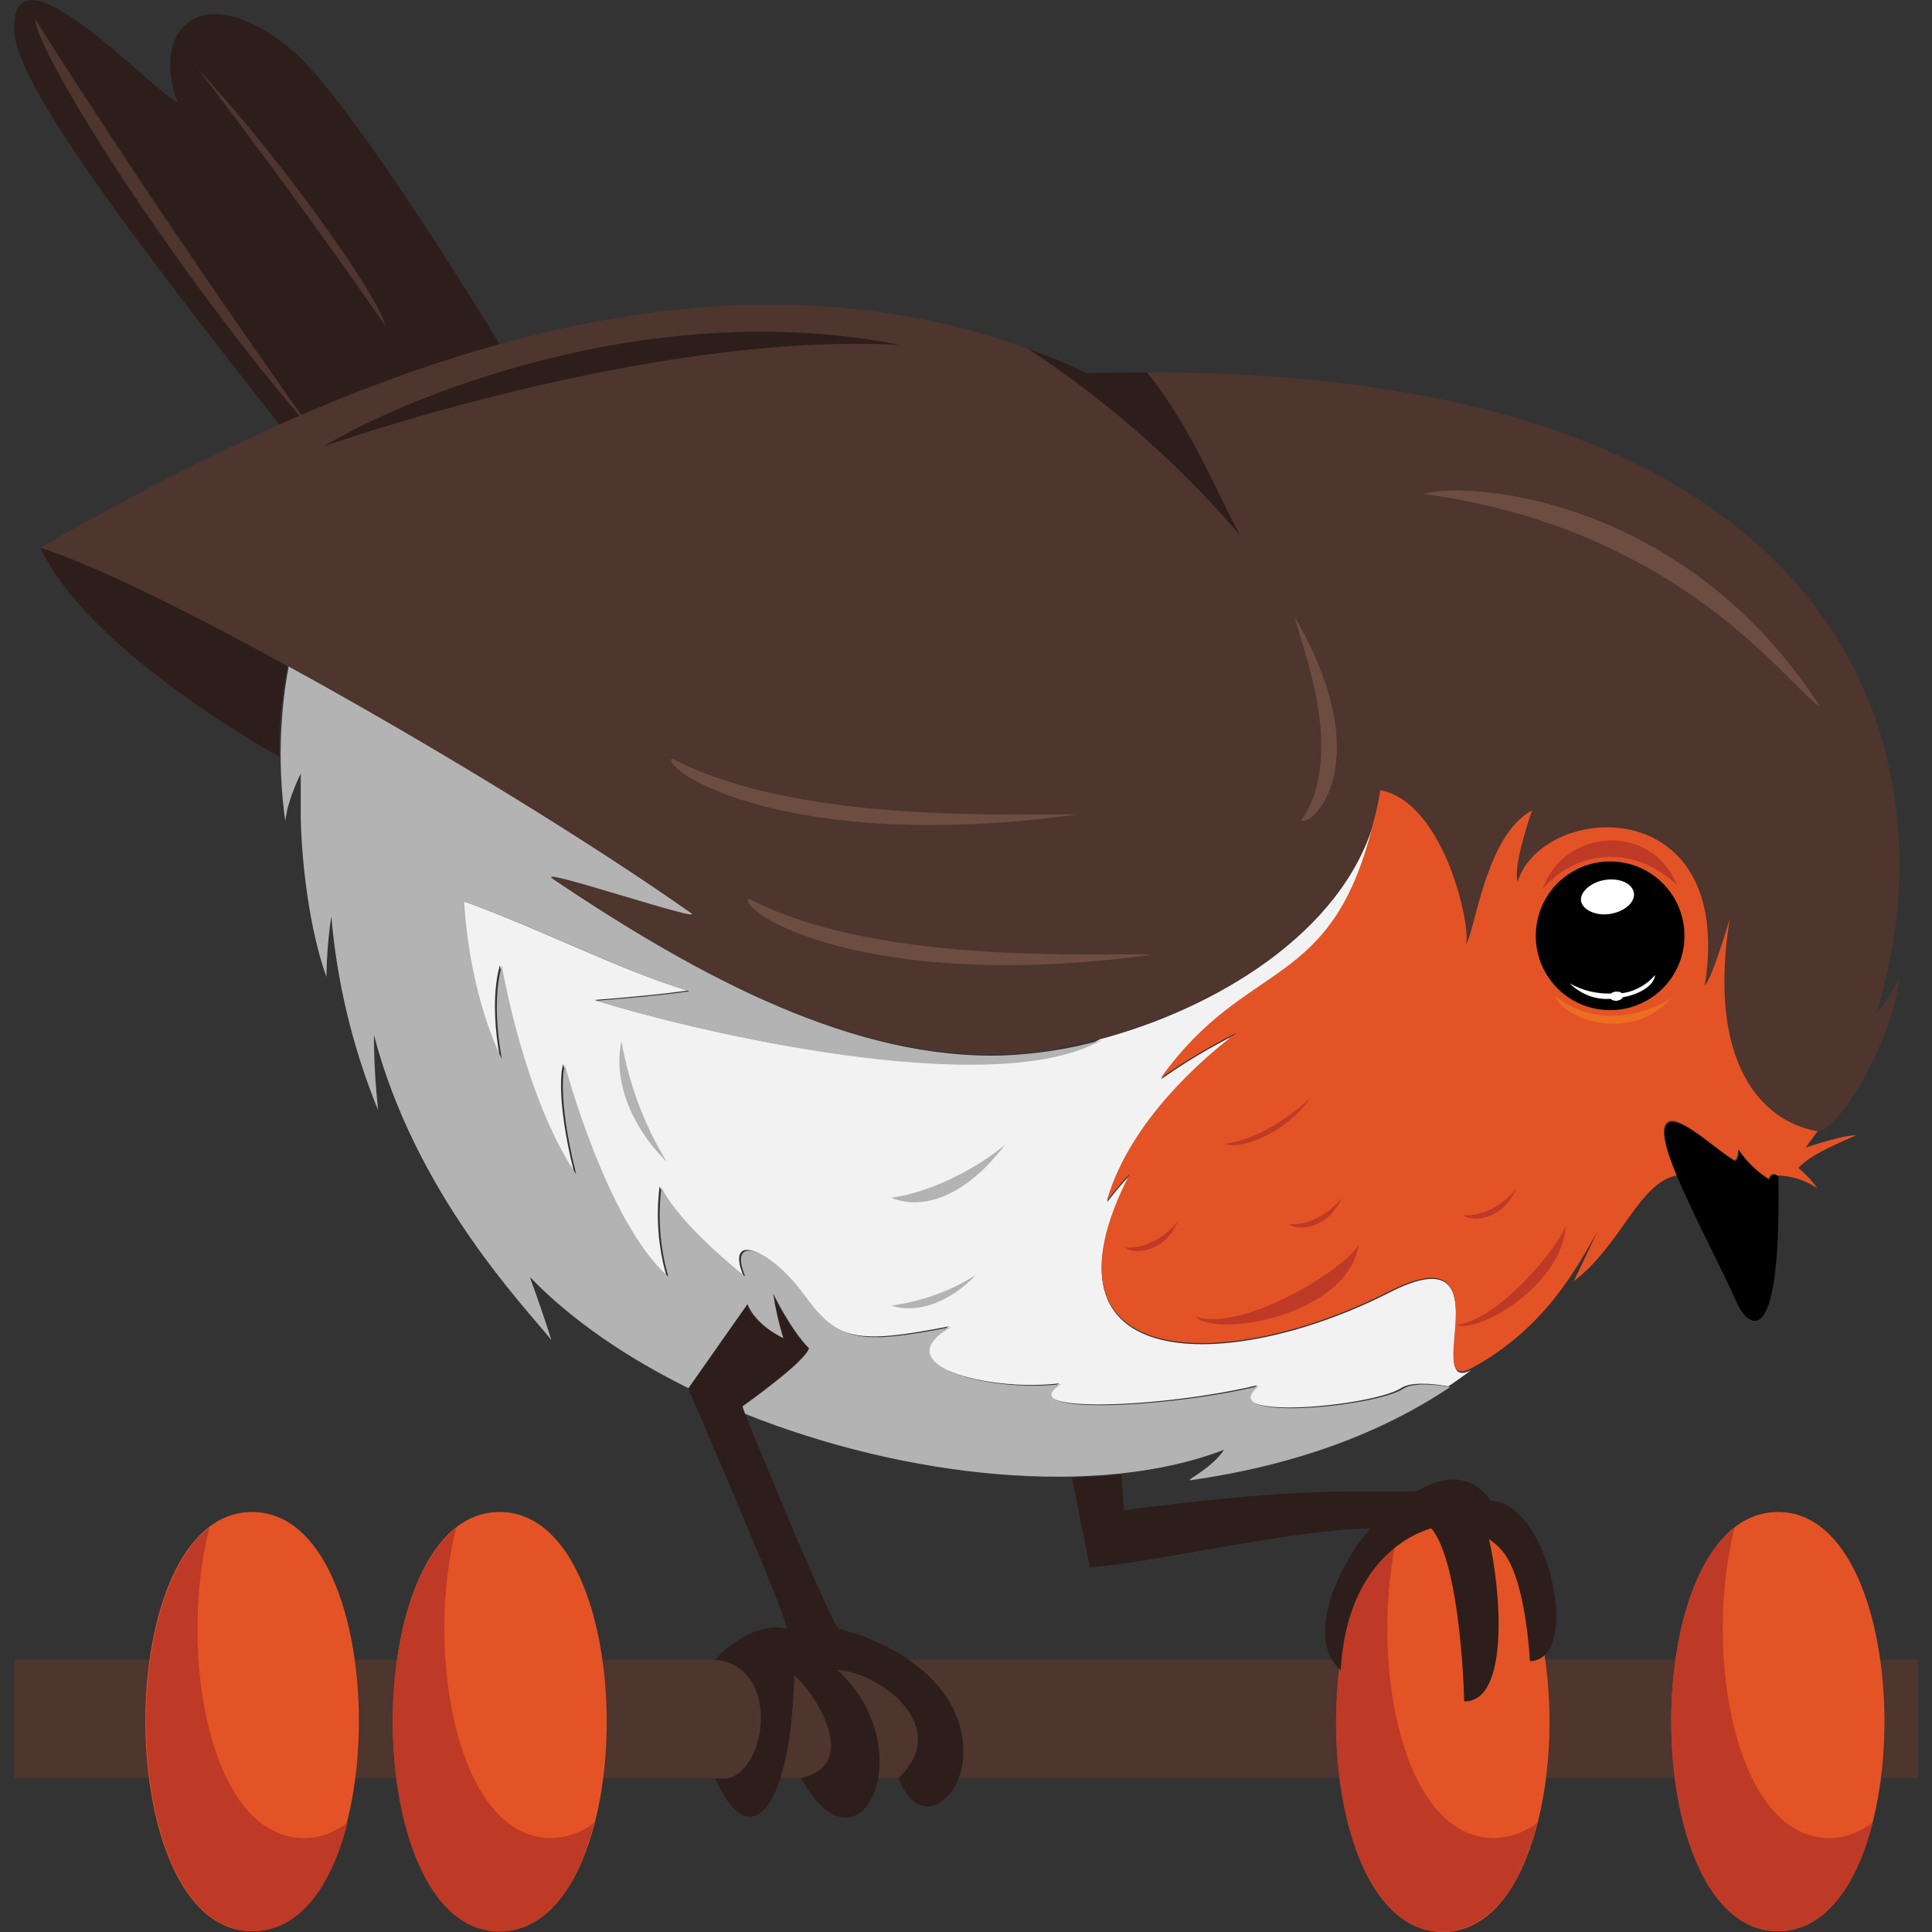
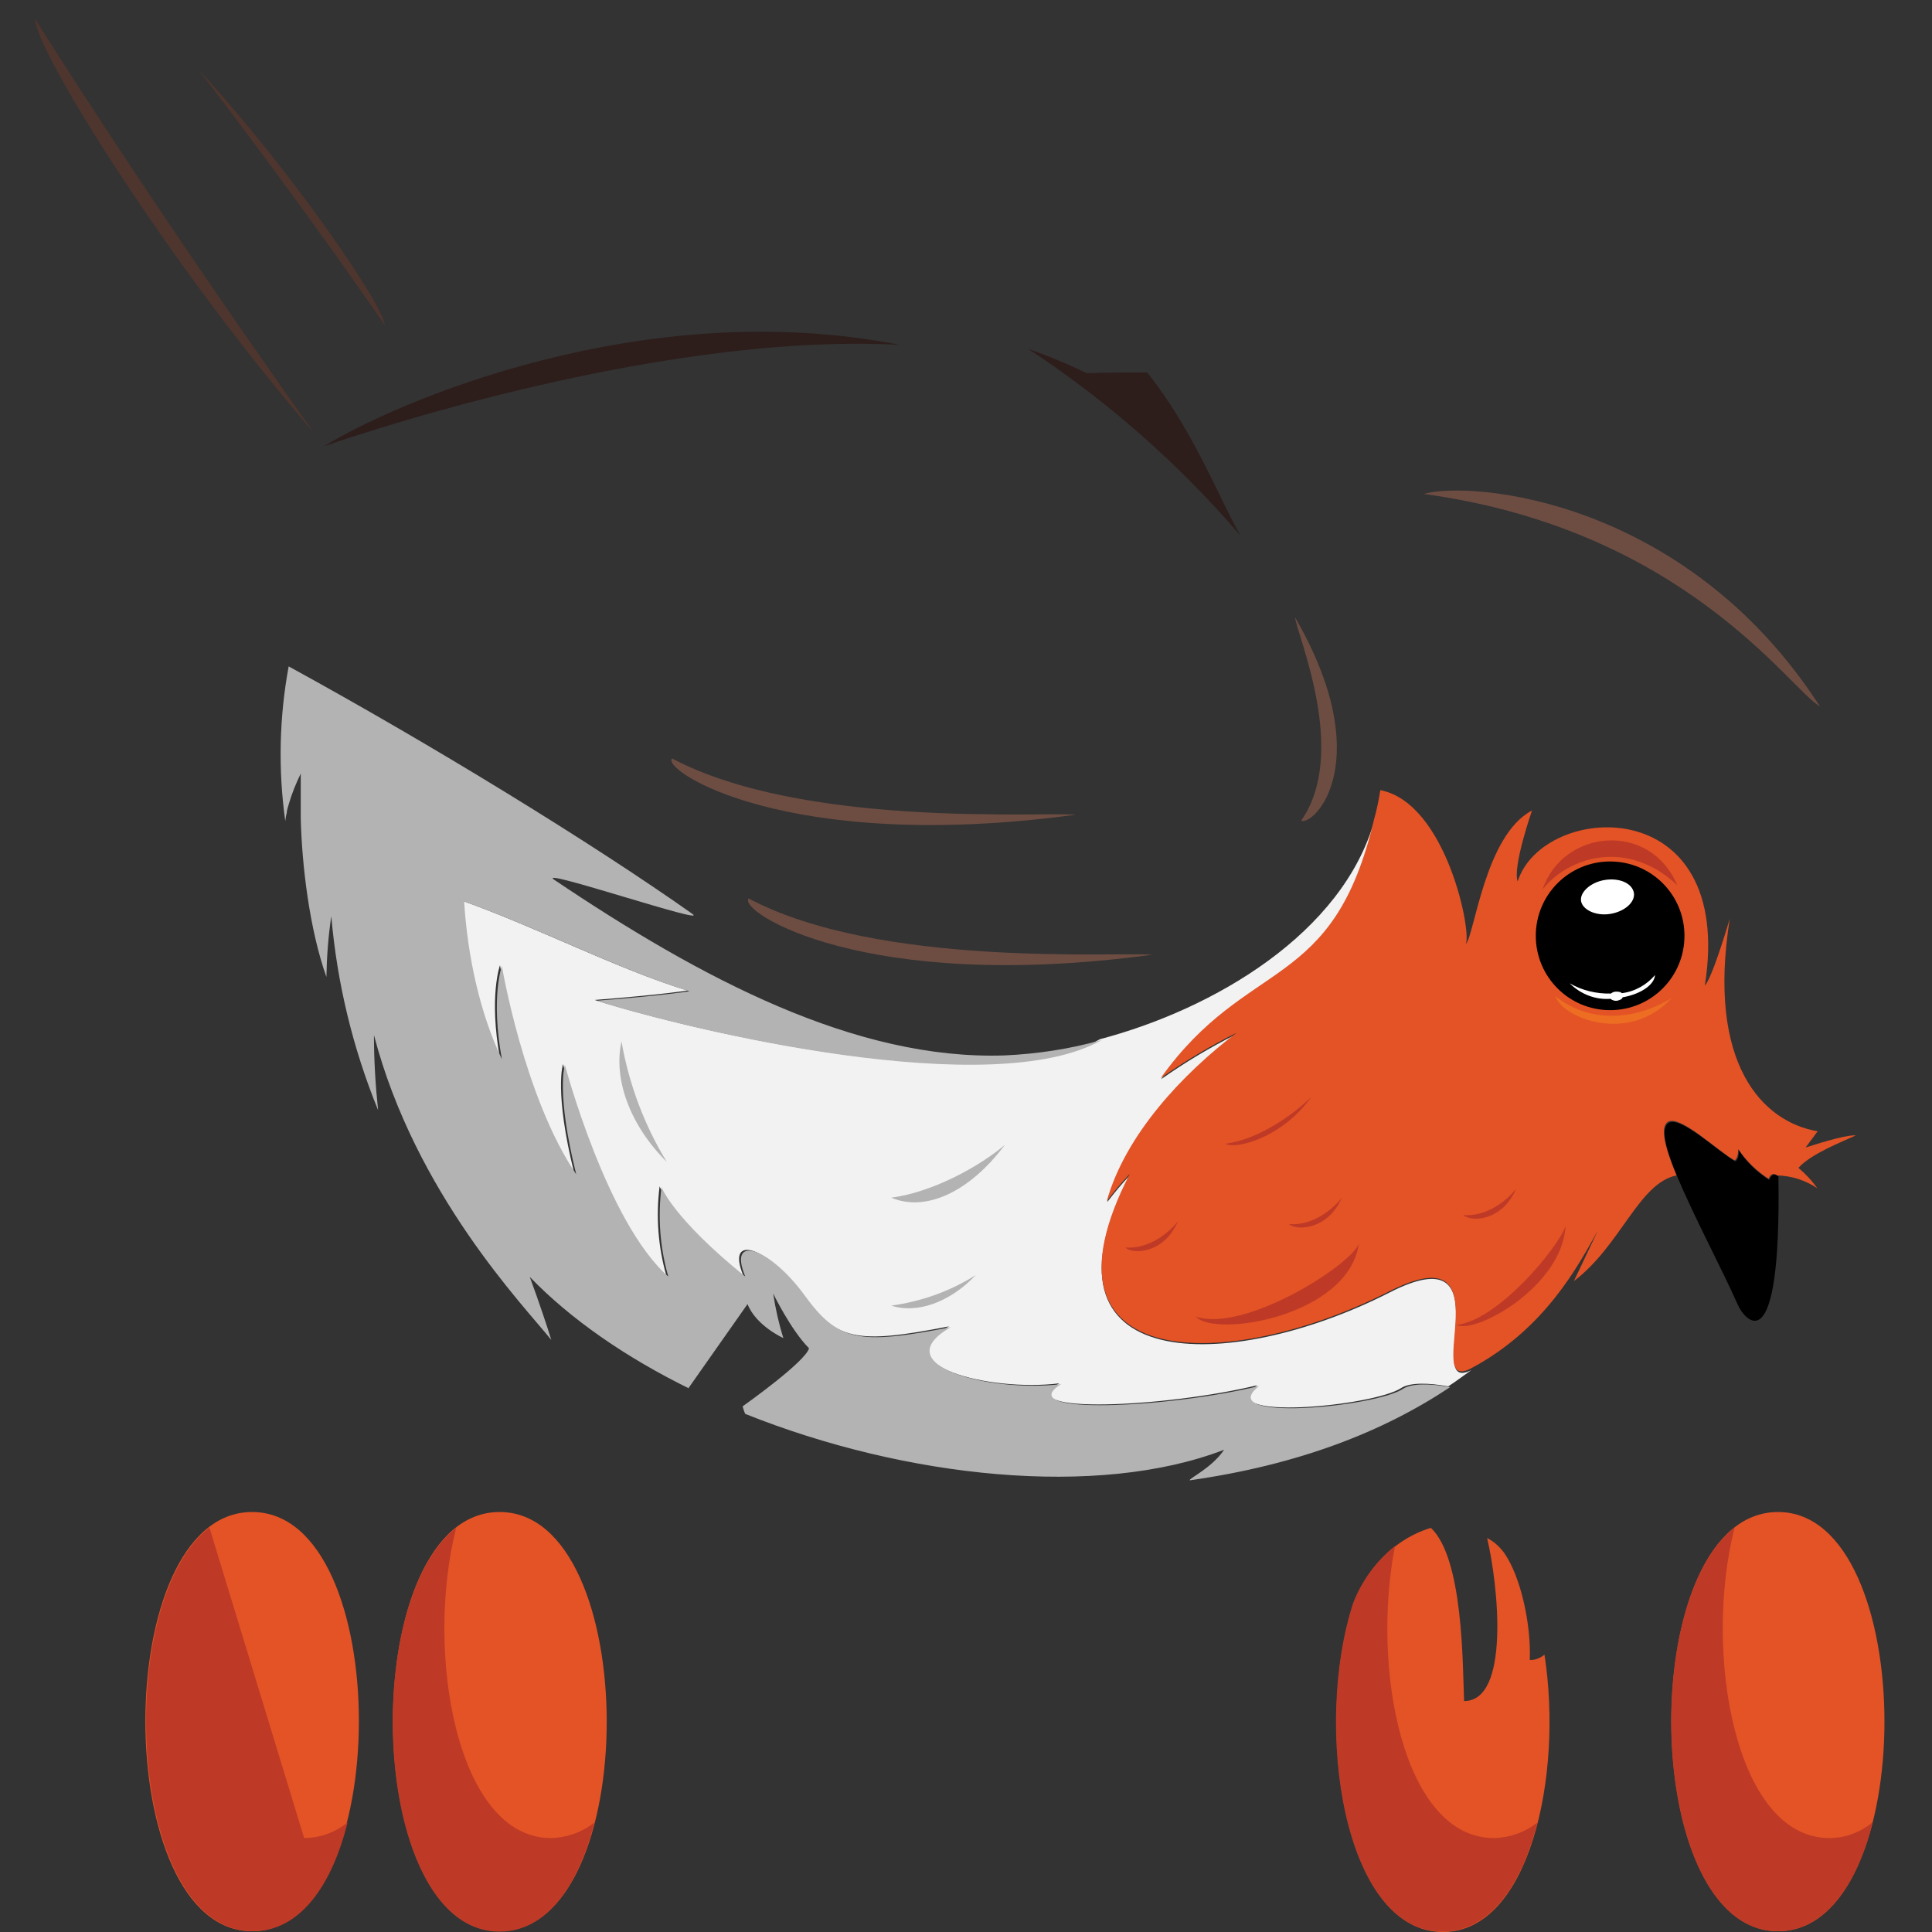
<svg xmlns="http://www.w3.org/2000/svg" version="1.1" id="Layer_1" x="0px" y="0px" viewBox="0 0 512 512" style="enable-background:new 0 0 512 512;" xml:space="preserve">
  <rect x="0" y="0" width="512" height="512" fill="#333333" stroke="none" />
  <style type="text/css">
	.st0{fill:#4E352E;}
	.st1{fill:#E45325;}
	.st2{fill:#BE3A26;}
	.st3{fill:#2D1E1C;}
	.st4{fill:#F2F2F2;}
	.st5{fill:#B3B3B3;}
	.st6{fill:#6D4D42;}
	.st7{fill:#ED6D23;}
	.st8{fill:#FFFFFF;}
</style>
-   <path class="st0" d="M3.8,439.8h504.5v31.4H3.8V439.8z" />
  <path class="st1" d="M132.4,511.8c-37.6,0-37.8-111.1,0-111.1S170.3,511.8,132.4,511.8z M398.6,411.5c-1.2-1.6-2.7-3-4.5-3.9  c3,12.7,6.1,43.2-6.1,43.2c-0.4-9.7-0.2-37.8-8.8-45.9c-5.4,1.6-15.2,6.5-20.6,20.3c-1.7,5.5-2.9,11.1-3.6,16.8v0.5l0,0  c-3.8,31.5,5.4,69.5,27.4,69.5c22.9,0,31.9-41.4,26.9-73.5c-1.1,0.9-2.5,1.5-3.9,1.4C405.8,430.8,403.1,417.9,398.6,411.5  L398.6,411.5z M471.2,400.7c-37.8,0-37.6,111.1,0,111.1S508.8,400.7,471.2,400.7z M66.8,400.7c-37.8,0-37.6,111.1,0,111.1  S104.7,400.7,66.8,400.7z" />
-   <path class="st2" d="M80.6,487.1c4.2,0,8.2-1.5,11.5-4.1C88,499.5,79.6,511.8,67,511.8c-33.3,0-37.3-87.1-11.5-107  C47.1,437.8,55.4,487.1,80.6,487.1L80.6,487.1z M484.8,487.1c-25.1,0-33.5-49.5-25.1-82.3c-25.8,19.9-21.9,107,11.5,107  c12.5,0,21-12.4,25.1-28.9C493,485.6,489,487.1,484.8,487.1z M358.6,424.8c-10.6,32.6-2.7,87.1,23.7,87.1c12.5,0,21-12.4,25.1-28.9  c-3.3,2.6-7.3,4-11.5,4.1c-24,0-32.6-44.8-26.2-77.4C364.7,413.7,360.9,418.9,358.6,424.8L358.6,424.8z M120.9,404.9  c-25.8,19.9-21.9,107,11.5,107c12.5,0,21-12.4,25.1-28.9c-3.3,2.6-7.3,4-11.5,4.1C121,487.1,112.5,437.8,120.9,404.9L120.9,404.9z" />
-   <path class="st3" d="M222.4,431.7c-2-0.5-25.8-59-25.8-59s16.7-11.8,17.6-15.4c-4.8-4.8-9.5-14.5-9.5-14.5c0.6,4,1.5,8,2.7,11.8  c0,0-7.2-3.2-9.5-9l-15.6,22.2c0,0,26.3,60.6,26.2,63.8c-9.9-2.2-19,8.2-19,8.2c19.2,2,12.9,34.9,0,31.4c9.1,21,20.1,8.6,21-27.1  c4.1,2.9,18.6,23.3,1.8,27.1c15.6,28.5,32.6-7.9,9.5-28.7c12,0.9,30.6,15.4,16.3,28.7c5.2,13.6,15.4,6.5,17-3.8  C257.4,448.6,239.6,436,222.4,431.7z M395,397.7c-4.8-7-12-7-19.5-2.5c-16.5,0.5-26.7-1.6-77.6,5c0,0-0.4-3.9-0.7-9.5  c-4.3,0.5-8.6,0.7-13.1,0.9l4.7,23.7c13.6-0.5,54.7-10.2,74.4-10.2c-7.2,7.7-18.1,28.5-7.9,37.5c1.6-27.2,17-35.5,24-37.6  c6.9,8.3,8.4,36.4,8.8,45.9c12.2,0,9.5-30.3,6.5-43c1.6,1,2.9,2.3,4.1,3.8c4.5,6.3,6.1,19.5,6.8,28.5C419.4,440,410.6,398,395,397.7  L395,397.7z" />
+   <path class="st2" d="M80.6,487.1c4.2,0,8.2-1.5,11.5-4.1C88,499.5,79.6,511.8,67,511.8c-33.3,0-37.3-87.1-11.5-107  L80.6,487.1z M484.8,487.1c-25.1,0-33.5-49.5-25.1-82.3c-25.8,19.9-21.9,107,11.5,107  c12.5,0,21-12.4,25.1-28.9C493,485.6,489,487.1,484.8,487.1z M358.6,424.8c-10.6,32.6-2.7,87.1,23.7,87.1c12.5,0,21-12.4,25.1-28.9  c-3.3,2.6-7.3,4-11.5,4.1c-24,0-32.6-44.8-26.2-77.4C364.7,413.7,360.9,418.9,358.6,424.8L358.6,424.8z M120.9,404.9  c-25.8,19.9-21.9,107,11.5,107c12.5,0,21-12.4,25.1-28.9c-3.3,2.6-7.3,4-11.5,4.1C121,487.1,112.5,437.8,120.9,404.9L120.9,404.9z" />
  <path class="st4" d="M368.1,342.6c-42.3,21.5-96.2,22-68.6-31.2c-2.2,2.3-4.2,4.7-6.1,7.2c5-17.7,20.3-33.7,34.4-44.6  c-7,3.5-13.7,7.5-20.1,12c23.1-32.4,45.9-22.4,56.6-68.8c-8.4,30.1-42.5,50.2-72.8,58.2l0,0c-28.9,16.5-108.3-2.3-133.9-10.4  c17.9-1.4,24.6-2.5,24.6-2.5c-18.6-5.7-39.3-16.5-59.7-23.8c0.9,14.7,4.3,29.9,10,41.8c-3-16.5,0-24.7,0-24.7s5.9,34.9,19.7,55.2  c-5.4-21.7-3-29-3-29s11.1,41.8,27.4,56.1c-2.2-7.7-2.8-15.7-1.8-23.7c0,0,3,8.2,22.2,23.7c-4.8-11.6,6.6-7.5,15.6,4.8  c9,12.4,14.3,13.4,38.9,8.6c-17.9,10.2,10.8,17.4,29.2,15.1c-13.3,8.4,28.7,6.3,52.5,0.5c-12.5,9.7,31,5.6,38.2,0.7  c2.2-1.4,7-1.4,12.4-0.4c2.2-1.4,4.1-2.9,6.1-4.3C376.5,369.9,399.8,326.3,368.1,342.6L368.1,342.6z" />
  <path class="st5" d="M324.4,384.2c-33.5,12.9-84.4,7.5-126.9-9.5c-0.3-0.6-0.5-1.3-0.7-2c0,0,16.7-11.8,17.6-15.4  c-4.8-4.8-9.5-14.5-9.5-14.5c0.6,4,1.5,8,2.7,11.8c0,0-7.2-3.2-9.5-9l-15.6,22.2c0,0.1,0.1,0.2,0.2,0.2l0,0  c-16.7-8.2-31.4-18.3-42.3-29.6c2.5,6.8,4.7,13.4,5.7,16.7c-7.2-9-36-38.7-47-80.8c0,6.6,0.4,13.3,1.1,19.9  c-6.7-16.4-10.9-33.8-12.4-51.4c-0.8,5.3-1.2,10.7-1.3,16.1c-4.5-12.7-6.5-29.6-6.8-42.1V205c-1.3,2.7-2.4,5.4-3.2,8.2  c-0.2,0.7-0.4,1.3-0.5,2v0.2c-0.2,0.7-0.3,1.4-0.4,2.2c-1.9-13.6-1.6-27.5,0.9-41c38,20.8,80.7,47,107,65.6  c4.7,3.2-41.4-12.4-36.7-9.1c39.1,26.3,79.9,47.9,119.4,46.6c8.7-0.4,17.4-1.7,25.8-4.1c-28.9,16.5-108.3-2.3-133.9-10.4  c17.9-1.4,24.6-2.5,24.6-2.5c-18.6-5.7-39.3-16.5-59.7-23.8c0.9,14.7,4.3,29.9,10,41.8c-3-16.5,0-24.7,0-24.7s5.9,34.9,19.7,55.2  c-5.4-21.7-3-29-3-29s11.1,41.8,27.4,56.1c-2.2-7.7-2.8-15.7-1.8-23.7c0,0,3,8.2,22.2,23.7c-4.8-11.6,6.6-7.5,15.6,4.8  c9,12.4,14.3,13.4,38.9,8.6c-17.9,10.2,10.8,17.4,29.2,15.1c-13.3,8.4,28.7,6.3,52.5,0.5c-12.5,9.7,31,5.6,38.2,0.7  c2.2-1.4,7-1.4,12.4-0.4c-17.7,11.8-40.1,20.6-69,24.7C314.9,391.9,321.2,389,324.4,384.2L324.4,384.2z M236.2,317.4  c9,3.8,20.6-1.3,30.1-14C260,308.8,247.5,315.9,236.2,317.4z M236.2,346c6.6,2.2,15.4-0.7,22.4-8.1  C251.8,342.2,244.2,344.9,236.2,346z M164.7,276c-2.2,9.9,2.2,22.2,12,31.9C170.7,298.1,166.7,287.3,164.7,276z" />
-   <path class="st3" d="M10.7,145.2c9.1,19.2,36,39.6,63.3,55.4c-0.1-8.1,0.6-16.1,2.2-24C49.5,161.8,25.2,149.8,10.7,145.2z   M76.7,12.7C53.2-6.3,39.8,8,47.1,27.2C40,23.8,2.3-17.4,3.8,8.6c0.9,14.9,35.5,59.7,70.3,104c18.9-8.6,38.4-15.7,58.4-21.3  C110.8,56,87.8,21.6,76.7,12.7z" />
-   <path class="st0" d="M497.2,268.6c21-66-2.9-175.8-209.2-169.7c-99.5-46.6-207.5,6.5-277.3,46.2c34.8,11.3,127.6,65.2,172.4,96.8  c4.7,3.2-41.4-12.4-36.7-9.1c39.1,26.3,79.9,47.9,119.4,46.6c35.1-1.1,94.3-25.8,100-69.9c17.7,3.4,24.4,38.2,22.6,40.9  c2.3-2.5,5-29,17.6-35.5c0,0-5.2,14.9-3.8,18.8c6.6-21,57.9-24.2,49.6,27.6c2.3-2.3,6.6-17.7,6.6-17.7c-6.1,38.4,8.8,53.8,23.3,56.3  c6.8-1.3,20.1-25.6,21.7-40.9C501.8,262.4,499.7,265.7,497.2,268.6L497.2,268.6z" />
  <path class="st3" d="M85.8,118.3c18.8-11.6,84.6-40.3,152.7-26.9C171.5,87.8,85.8,118.3,85.8,118.3z M288,98.9  c-5.1-2.5-10.3-4.6-15.6-6.5c21,13.8,39.9,30.4,56.3,49.5c-5.7-10-12.5-28-24.7-43.2C298.8,98.7,293.4,98.7,288,98.9L288,98.9z" />
  <path class="st6" d="M305.4,253c-76.7,10.4-110-11.6-107-14.9C232.8,256.4,295.2,252.3,305.4,253z M178.1,201  c-3,3,30.3,25.3,107,14.9C274.9,215.2,212.7,219.3,178.1,201z M344.8,217.5c3.6,1.4,20.3-16-1.6-53.9  C343.9,168.8,357.4,199.6,344.8,217.5z M482.3,187.2c-35.5-55-92.3-59.9-105-56.3C446.4,140.3,474.4,182.8,482.3,187.2L482.3,187.2z  " />
  <path class="st1" d="M476.6,309.5c3.4-3.8,11.8-7,15.2-8.6c-2-0.2-7.7,1.4-13.3,3.2l3.2-4.3c-14.7-2.5-29.4-17.9-23.3-56.3  c0,0-4.5,15.4-6.6,17.7c8.2-52-43-48.6-49.6-27.6c-1.4-3.9,3.8-18.8,3.8-18.8c-12.5,6.5-15.2,33-17.6,35.5c1.8-2.7-5-37.5-22.6-40.9  c-0.4,2.5-0.9,5.1-1.6,7.5c-10.8,46.4-33.5,36.4-56.6,68.8c6.4-4.5,13.1-8.5,20.1-12c-14.3,10.9-29.4,26.9-34.4,44.6  c1.9-2.5,3.9-4.9,6.1-7.2c-27.4,53.2,26.3,52.7,68.6,31.2c31.9-16.3,8.2,27.6,21.9,20.3c19.5-10.4,28.3-27.1,33.5-36.4l-6.3,13.3  c12.5-9.5,17.2-26,27.2-28c-3-7.2-4.5-12.7-2.3-14.2c3.2-2,13.4,7.9,17.7,10.2c1.1-0.7,0.9-3,0.9-3c2.1,3.1,4.9,5.8,8.1,7.9  c0.9-2.2,2.2-0.9,2.3-0.9l0,0c3.8,0.1,7.5,1.3,10.6,3.4C480.2,312.9,478.5,311.1,476.6,309.5L476.6,309.5z" />
  <path class="st2" d="M444.5,234.6c-13.3-12.5-28.9-7.5-35.7,1.1C414.2,219.7,437.3,217.5,444.5,234.6z M414.9,324.9  c-2.2,6.1-18.1,25.1-28.9,26.2C390.9,353.7,414,341,414.9,324.9z M347.5,290.7c-4.3,4.3-13.8,11.3-22.8,12.4  C327.4,304.7,339.8,301.6,347.5,290.7z M312.2,323.6c-2.3,3-7.7,7.5-14,7C300.4,332.6,308.6,332.1,312.2,323.6z M355.6,317.4  c-2.3,3-7.7,7.5-14,7C343.8,326.3,352,325.8,355.6,317.4z M401.8,315c-2.3,3-7.7,7.5-14,7C390,324,398.2,323.5,401.8,315z   M360.1,329.7c-3,6.3-30.8,23.5-43.2,19.2C321.9,354.6,357.2,348.9,360.1,329.7L360.1,329.7z" />
  <path class="st7" d="M443,264.5c-10,6.1-22,6.6-30.8-0.5C414,269.7,431.6,276.9,443,264.5z" />
  <path class="st0" d="M83.2,114.7C45.5,71.2,9.3,13.4,9.3,5C9.3,5,38.3,51.6,83.2,114.7z M102,86.2c-0.4-5.4-24.9-41.2-49.5-67.9  C82.4,57.4,102,86.2,102,86.2L102,86.2z" />
  <path d="M468.9,312.7c-3.3-2-6-4.7-8.1-7.9c0,0,0.2,2.3-0.9,3c-4.3-2.3-14.5-12.2-17.7-10.2c-2.2,1.4-0.7,7,2.3,14.2  c4.3,10.4,11.8,24.4,16,33.9c1.6,3.8,11.6,16.8,10.8-33.9l0,0C471,311.6,469.7,310.4,468.9,312.7L468.9,312.7z M426.7,228.3  c10.9,0,19.7,8.8,19.7,19.7s-8.8,19.7-19.7,19.7S407,258.9,407,248S415.8,228.3,426.7,228.3z" />
  <path class="st8" d="M433,236.6c0.4,2.5-2.5,5-6.3,5.6s-7.3-1.1-7.7-3.4c-0.4-2.3,2.5-5,6.3-5.6C429.1,232.6,432.5,234,433,236.6z   M438.6,258.4c-2.2,2.6-5.4,4.4-8.8,4.8c-0.4-0.4-0.9-0.4-1.6-0.4c-0.5,0-0.9,0.2-1.3,0.5c-3.8,0.1-7.6-0.8-10.9-2.7  c2.8,2.8,6.7,4.4,10.8,4.1c0.5,0.4,1.1,0.6,1.8,0.5c0.7-0.2,1.3-0.4,1.4-0.9C434.6,263.5,438.4,261.1,438.6,258.4L438.6,258.4z" />
</svg>